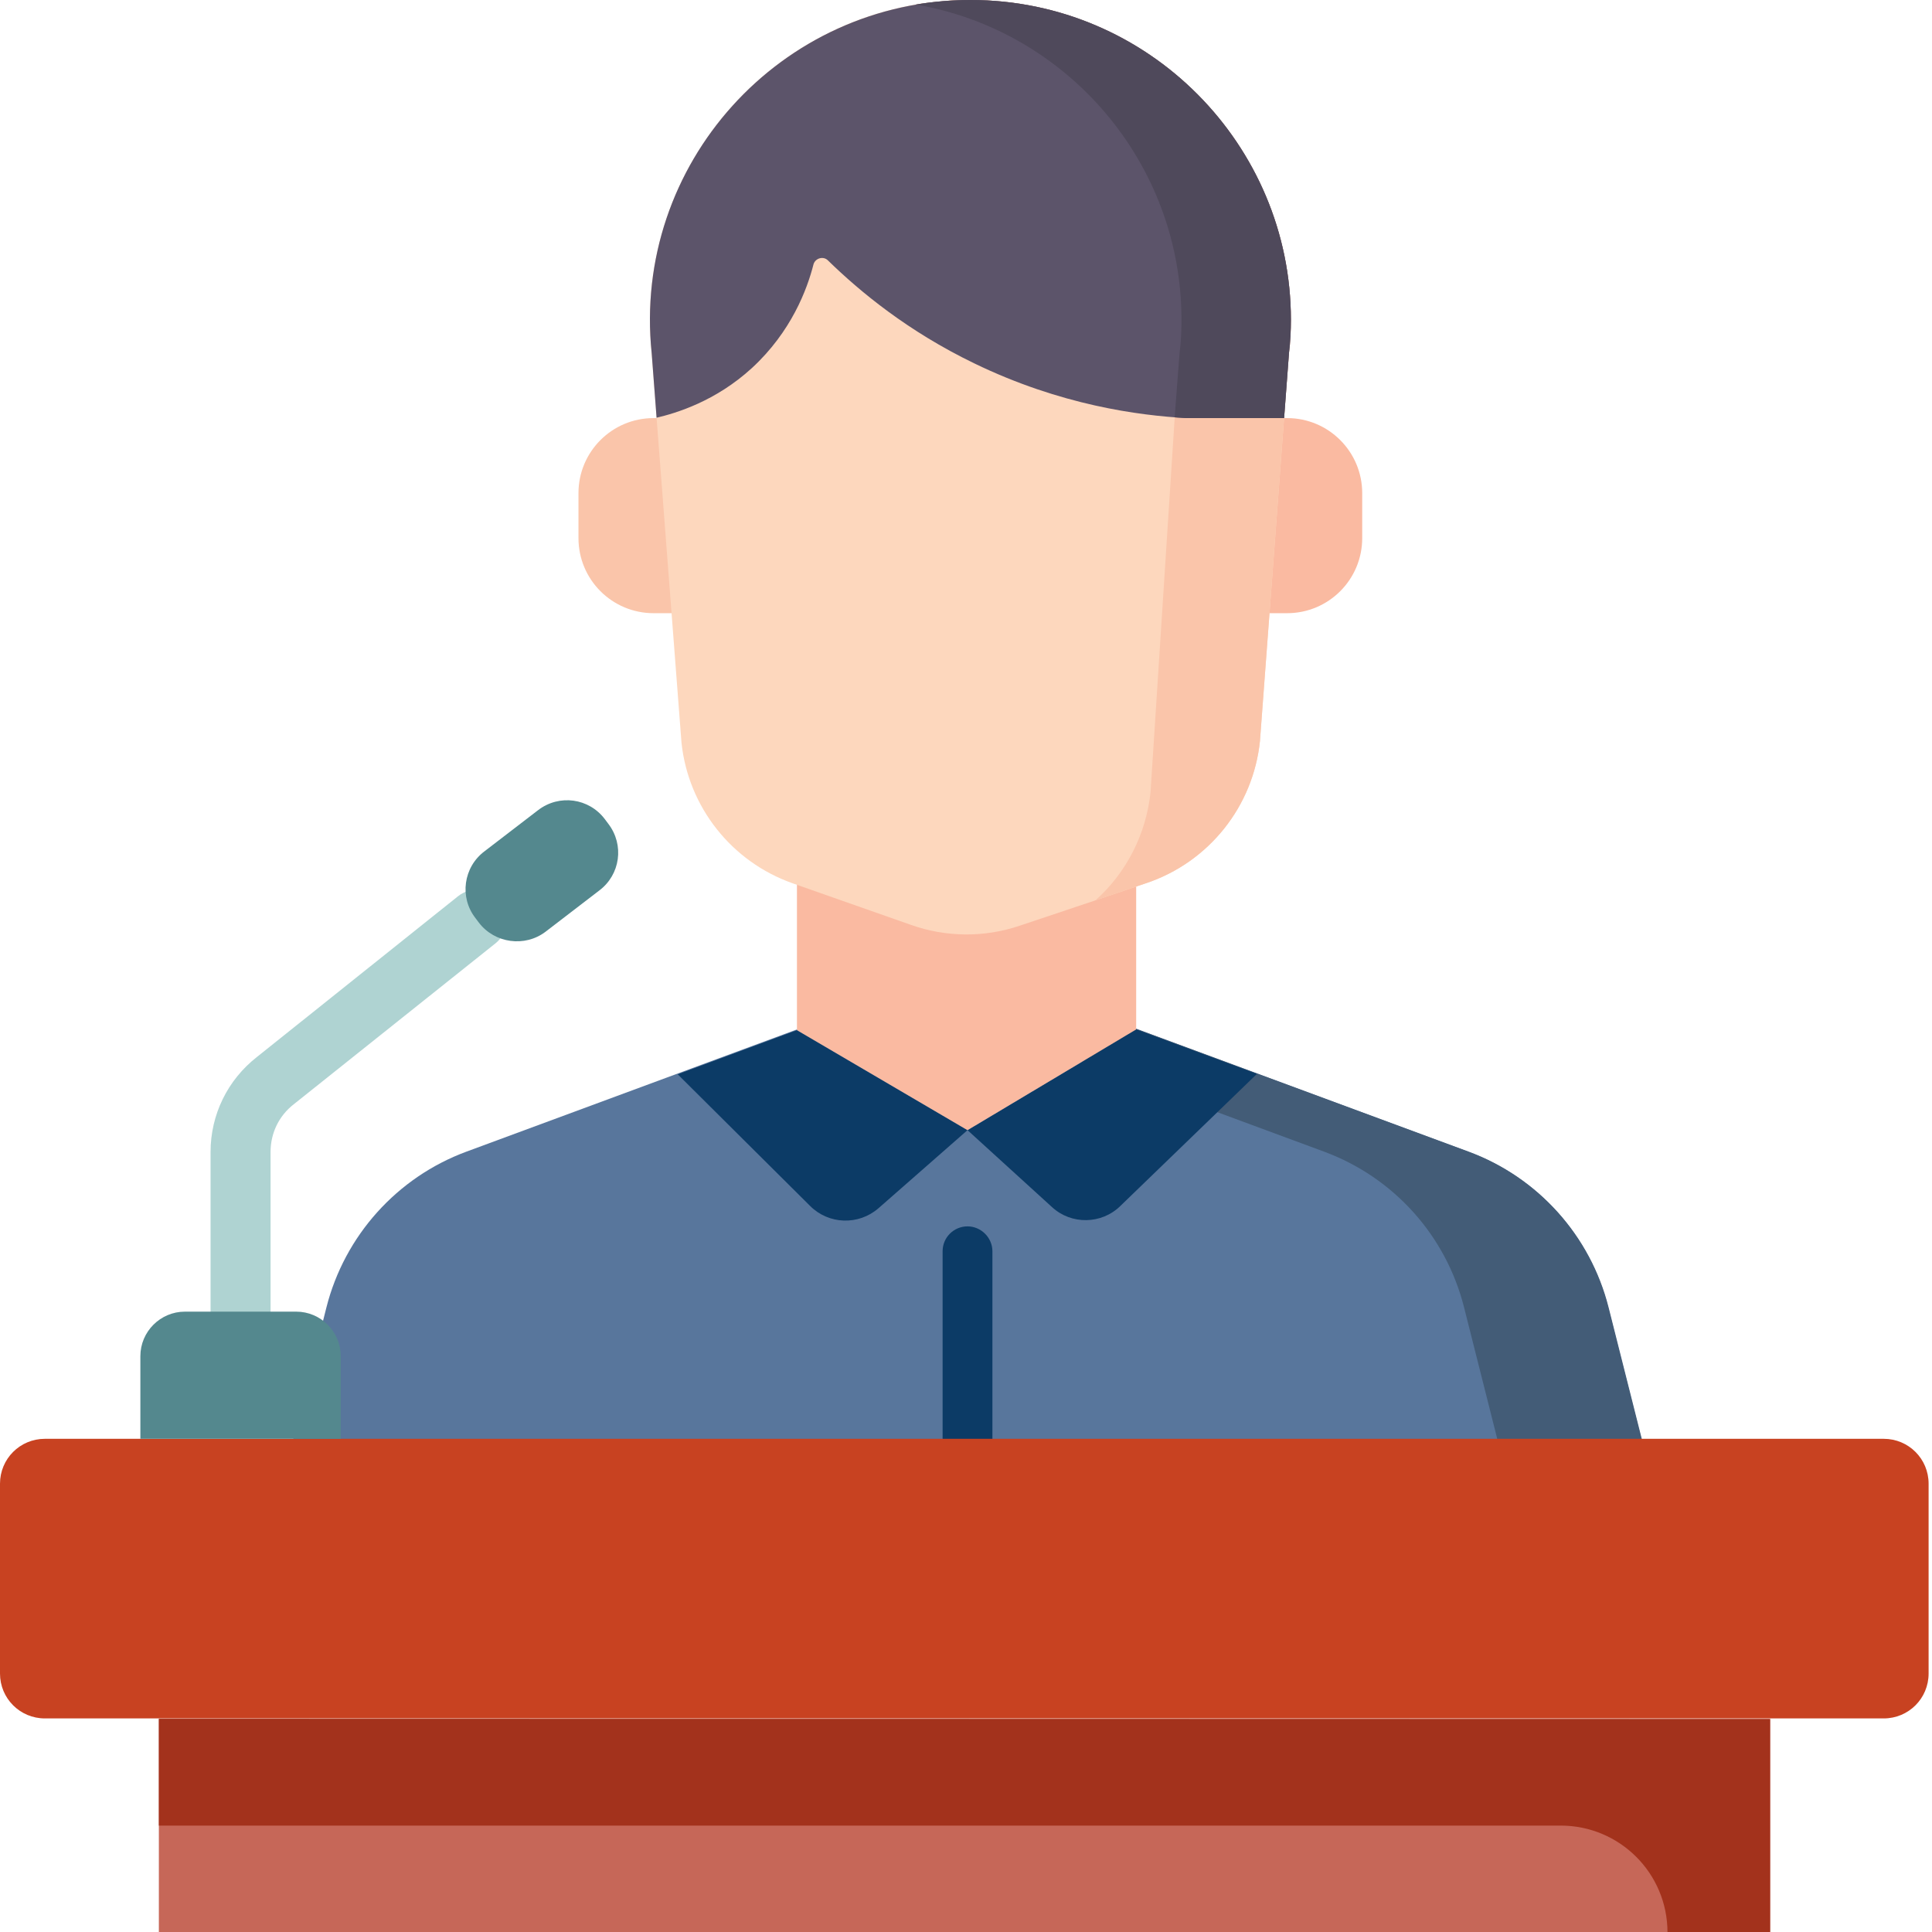
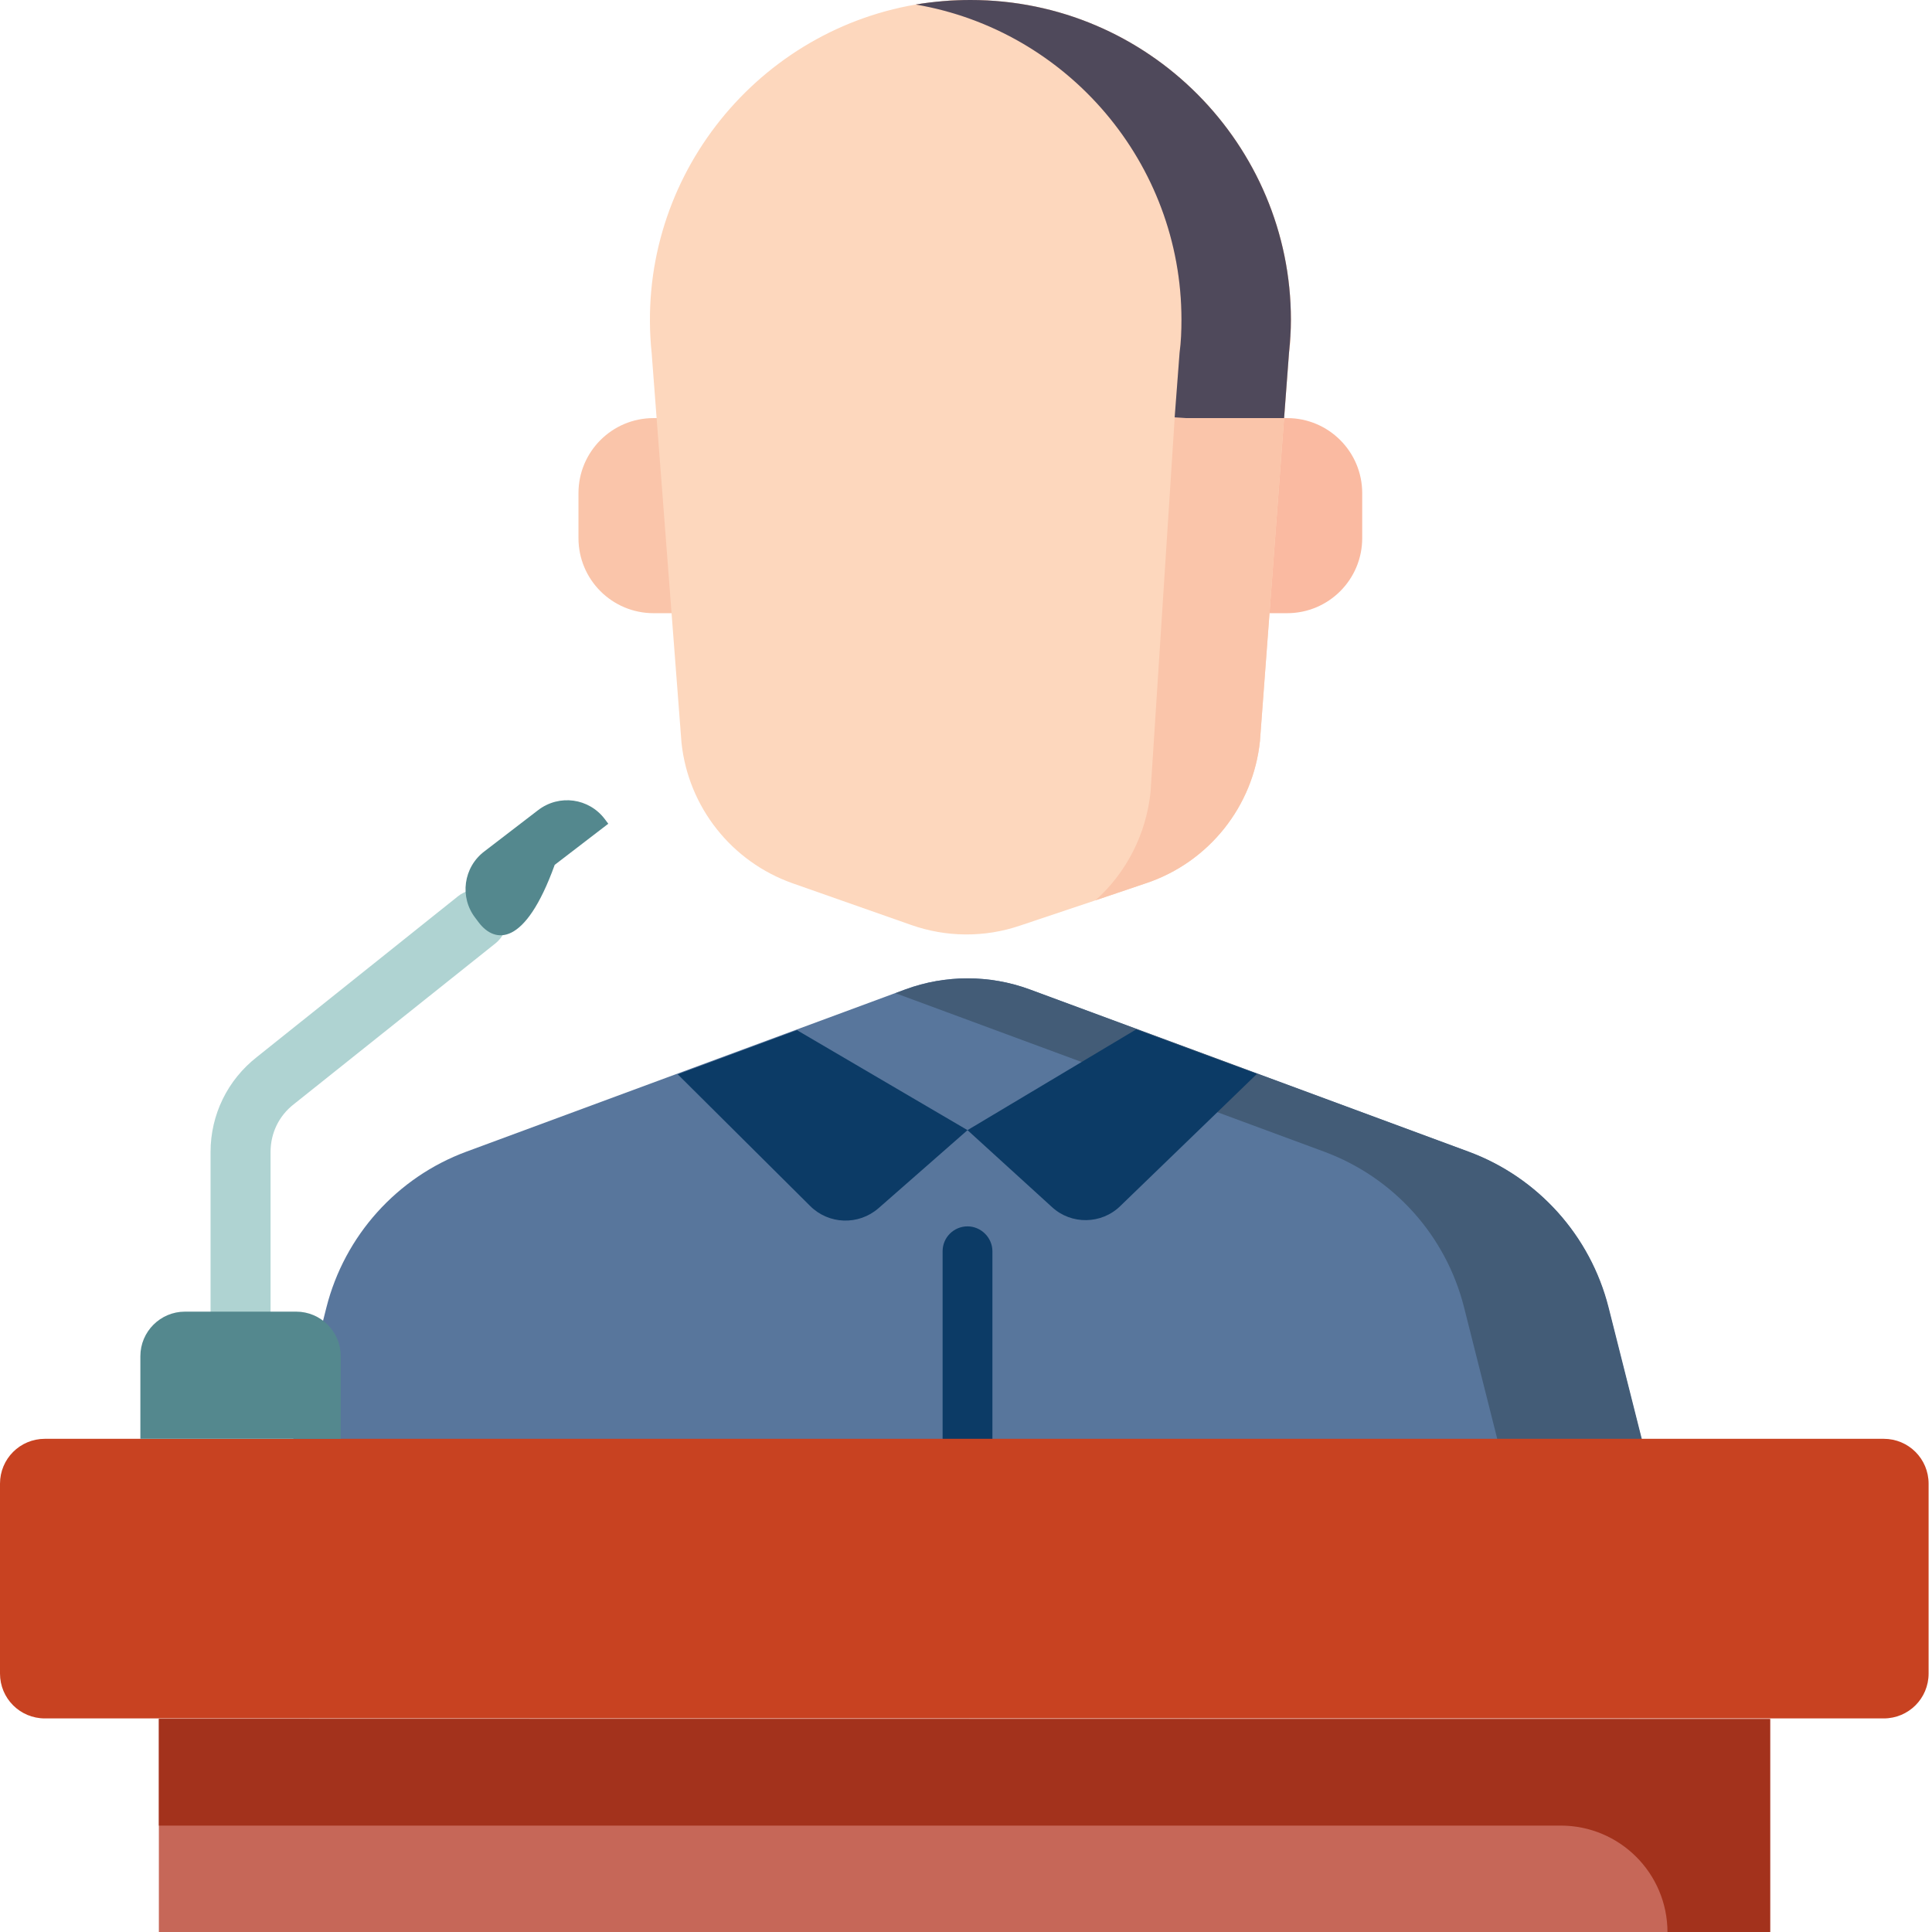
<svg xmlns="http://www.w3.org/2000/svg" id="Слой_1" x="0px" y="0px" viewBox="0 0 512 512" style="enable-background:new 0 0 512 512;" xml:space="preserve">
  <style type="text/css"> .st0{fill:#FAC5AA;} .st1{fill:#FABAA1;} .st2{fill:#58769C;} .st3{fill:#435C77;} .st4{fill:#0C3B66;} .st5{fill:#FDD7BD;} .st6{fill:#5C546A;} .st7{fill:#4F495B;} .st8{fill:#AFD3D2;} .st9{fill:#C84221;} .st10{fill:#C66758;} .st11{fill:#A3321C;} .st12{fill:#54888E;} </style>
  <path class="st0" d="M184.4,162.5h-11.2c-11,0-19.9-8.9-19.9-19.9v-11.9c0-11,8.9-19.9,19.9-19.9h11.2V162.5z" />
  <path class="st1" d="M329.9,162.5h11.2c11,0,19.9-8.9,19.9-19.9v-11.9c0-11-8.9-19.9-19.9-19.9h-11.2V162.5z" />
  <path class="st2" d="M428.2,427.5H84.6c-9.4,0-16.3-8.9-14-18l15.9-63c4.8-19,18.7-34.5,37.1-41.3l116.3-43 c10.6-3.9,22.3-3.9,32.9,0l116.3,43c18.4,6.8,32.3,22.2,37.1,41.3l15.9,63C444.5,418.7,437.6,427.5,428.2,427.5z" />
  <path class="st3" d="M442.2,409.5l-15.9-63c-4.8-19-18.7-34.5-37.1-41.3l-116.3-43c-10.6-3.9-22.3-3.9-32.9,0l-2.7,1l113.6,42 c18.4,6.8,32.3,22.2,37.1,41.3l15.9,63c2.3,9.1-4.6,18-14,18h38.4C437.6,427.5,444.5,418.7,442.2,409.5z" />
  <g>
    <path class="st4" d="M211.2,273l-31.6,11.7l35.1,34.9c4.9,4.9,12.8,5.2,18.1,0.6l23.6-20.7L211.2,273z" />
    <path class="st4" d="M301.1,272.8l32,11.8l-36.2,35c-5,4.9-13,5-18.1,0.3l-22.4-20.4L301.1,272.8z" />
    <path class="st4" d="M256.4,408.6c-3.6,0-6.6-3-6.6-6.6v-70.4c0-3.7,3-6.6,6.6-6.6s6.6,3,6.6,6.6v70.4 C263,405.6,260,408.6,256.4,408.6z" />
  </g>
-   <path class="st1" d="M301.1,272.8v-50.1h-89.9V273l45.2,26.5L301.1,272.8z" />
  <path class="st5" d="M342.1,84.7c0,2.9-0.1,5.9-0.5,8.8l-1.3,17.3l-6.4,85.6c-1.8,17.3-13.5,32-30,37.6l-13.6,4.6l-20,6.7 c-9.4,3.2-19.6,3.1-28.9-0.2l-31.3-11c-16.2-5.7-27.7-20.2-29.5-37.3l-6.6-86.1l-1.3-17.1C168,48.6,199.5,8.6,242.7,1.2 c1.2-0.2,2.4-0.4,3.6-0.5c0.6-0.1,1.2-0.1,1.8-0.2c0.4,0,0.8-0.1,1.1-0.1c0.3,0,0.6-0.1,1-0.1c0.3,0,0.7-0.1,1-0.1 c0.4,0,0.8-0.1,1.3-0.1c0.2,0,0.3,0,0.5,0c0.5,0,1,0,1.5-0.1c0.2,0,0.4,0,0.6,0c0.7,0,1.4,0,2.1,0C304.5,0,342.1,38.5,342.1,84.7z" />
  <path class="st0" d="M342.1,84.7c0,2.9-0.1,5.9-0.5,8.8l-1.3,17.3l-6.4,85.6c-1.8,17.3-13.5,32-30,37.6l-13.6,4.6 c8.1-7.2,13.4-17.4,14.6-28.6l6.4-99.2l1.3-17.3c0.3-3,0.5-5.9,0.5-8.8c0-41.4-30.1-76.6-70.4-83.5c1.2-0.2,2.4-0.4,3.5-0.5 c0.6-0.1,1.2-0.1,1.8-0.2c0.4,0,0.8-0.1,1.1-0.1c0.3,0,0.6-0.1,1-0.1c0.3,0,0.7-0.1,1-0.1c0.4,0,0.8-0.1,1.3-0.1c0.2,0,0.3,0,0.5,0 c0.5,0,1,0,1.5-0.1c0.2,0,0.4,0,0.6,0c0.7,0,1.4,0,2.1,0C304.5,0,342.1,38.5,342.1,84.7z" />
-   <path class="st6" d="M342.1,84.7c0,2.9-0.1,5.9-0.5,8.8l-1.3,17.3h-25.9c-12.6-0.7-33.3-3.4-56.2-14.5c-17.6-8.5-30.3-19-38.8-27.3 c-1.2-1.2-3.3-0.6-3.8,1c-1.7,6.7-5.9,17.9-16.3,27.5c-9.7,8.9-20.2,12-25.3,13.2l-1.3-17.1C167.5,43.6,206.8,0,257.2,0 C304.5,0,342.1,38.5,342.1,84.7z" />
  <path class="st7" d="M257.2,0c-4.9,0-9.8,0.4-14.5,1.2c40.3,6.9,70.4,42.1,70.4,83.5c0,2.9-0.1,5.9-0.5,8.8l-1.3,17.1 c1.1,0.1,2.1,0.1,3.1,0.2h25.9l1.3-17.3c0.3-3,0.5-5.9,0.5-8.8C342.1,38.5,304.5,0,257.2,0z" />
  <path class="st8" d="M63.8,355.6c-4.4,0-8-3.6-8-8v-42.3c0-9.9,4.5-19.1,12.3-25.2l53.3-42.6c3.4-2.7,8.4-2.2,11.2,1.3 c2.7,3.4,2.2,8.4-1.3,11.2l-53.4,42.6c-4,3.1-6.2,7.7-6.2,12.7v42.3C71.7,352,68.2,355.6,63.8,355.6z" />
  <path class="st9" d="M499.2,455.4H11.9c-6.6,0-11.9-5.3-11.9-11.9v-50.3c0-6.6,5.3-11.9,11.9-11.9h487.3c6.6,0,11.9,5.3,11.9,11.9 v50.3C511.1,450.1,505.8,455.4,499.2,455.4z" />
  <path class="st10" d="M42.1,512v-56.5h427V512" />
  <path class="st11" d="M42.1,455.5v28.3h371.5c15.6,0,28.3,12.6,28.3,28.3h27.2v-56.5L42.1,455.5L42.1,455.5z" />
  <path class="st12" d="M90.3,381.3H37.2v-21.9c0-6.5,5.3-11.8,11.8-11.8h29.5c6.5,0,11.8,5.3,11.8,11.8L90.3,381.3L90.3,381.3z" />
-   <path class="st12" d="M126.9,244.5l-0.9-1.2c-4.3-5.5-3.2-13.5,2.4-17.7l14.2-10.9c5.6-4.3,13.5-3.2,17.7,2.4l0.9,1.2 c4.3,5.6,3.2,13.5-2.4,17.7l-14.2,10.9C139.1,251.1,131.1,250,126.9,244.5z" />
+   <path class="st12" d="M126.9,244.5l-0.9-1.2c-4.3-5.5-3.2-13.5,2.4-17.7l14.2-10.9c5.6-4.3,13.5-3.2,17.7,2.4l0.9,1.2 l-14.2,10.9C139.1,251.1,131.1,250,126.9,244.5z" />
</svg>